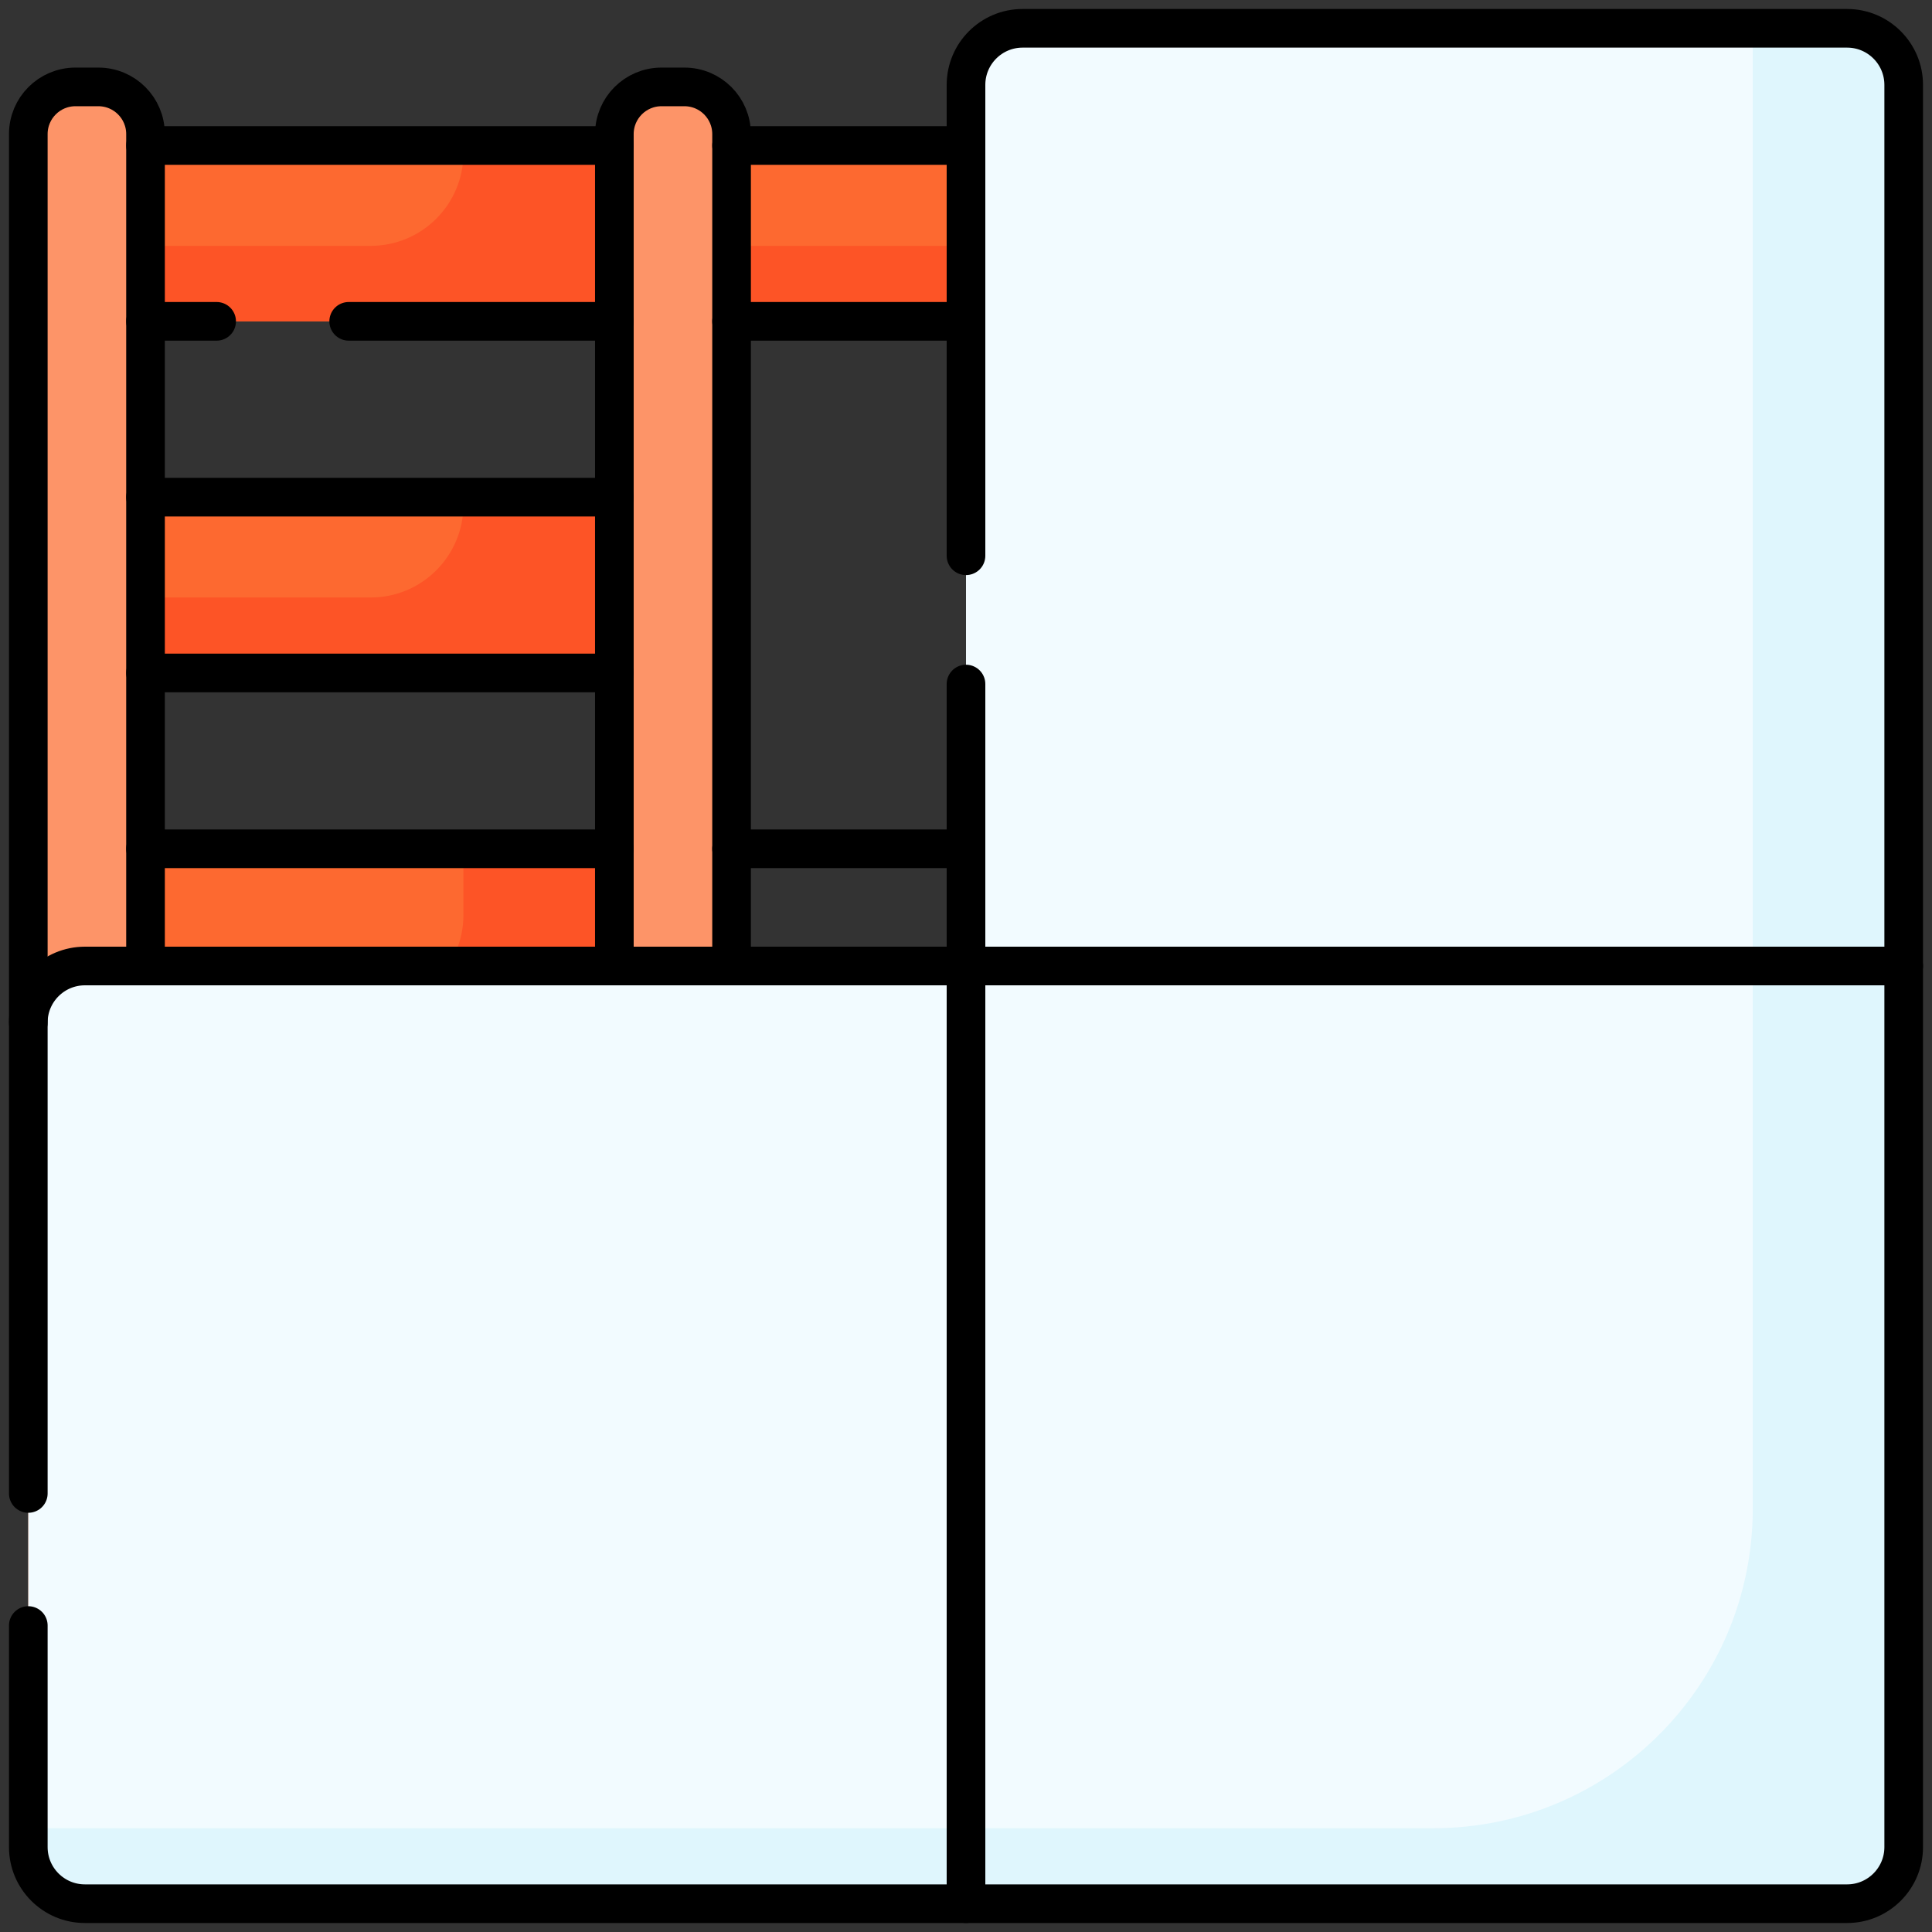
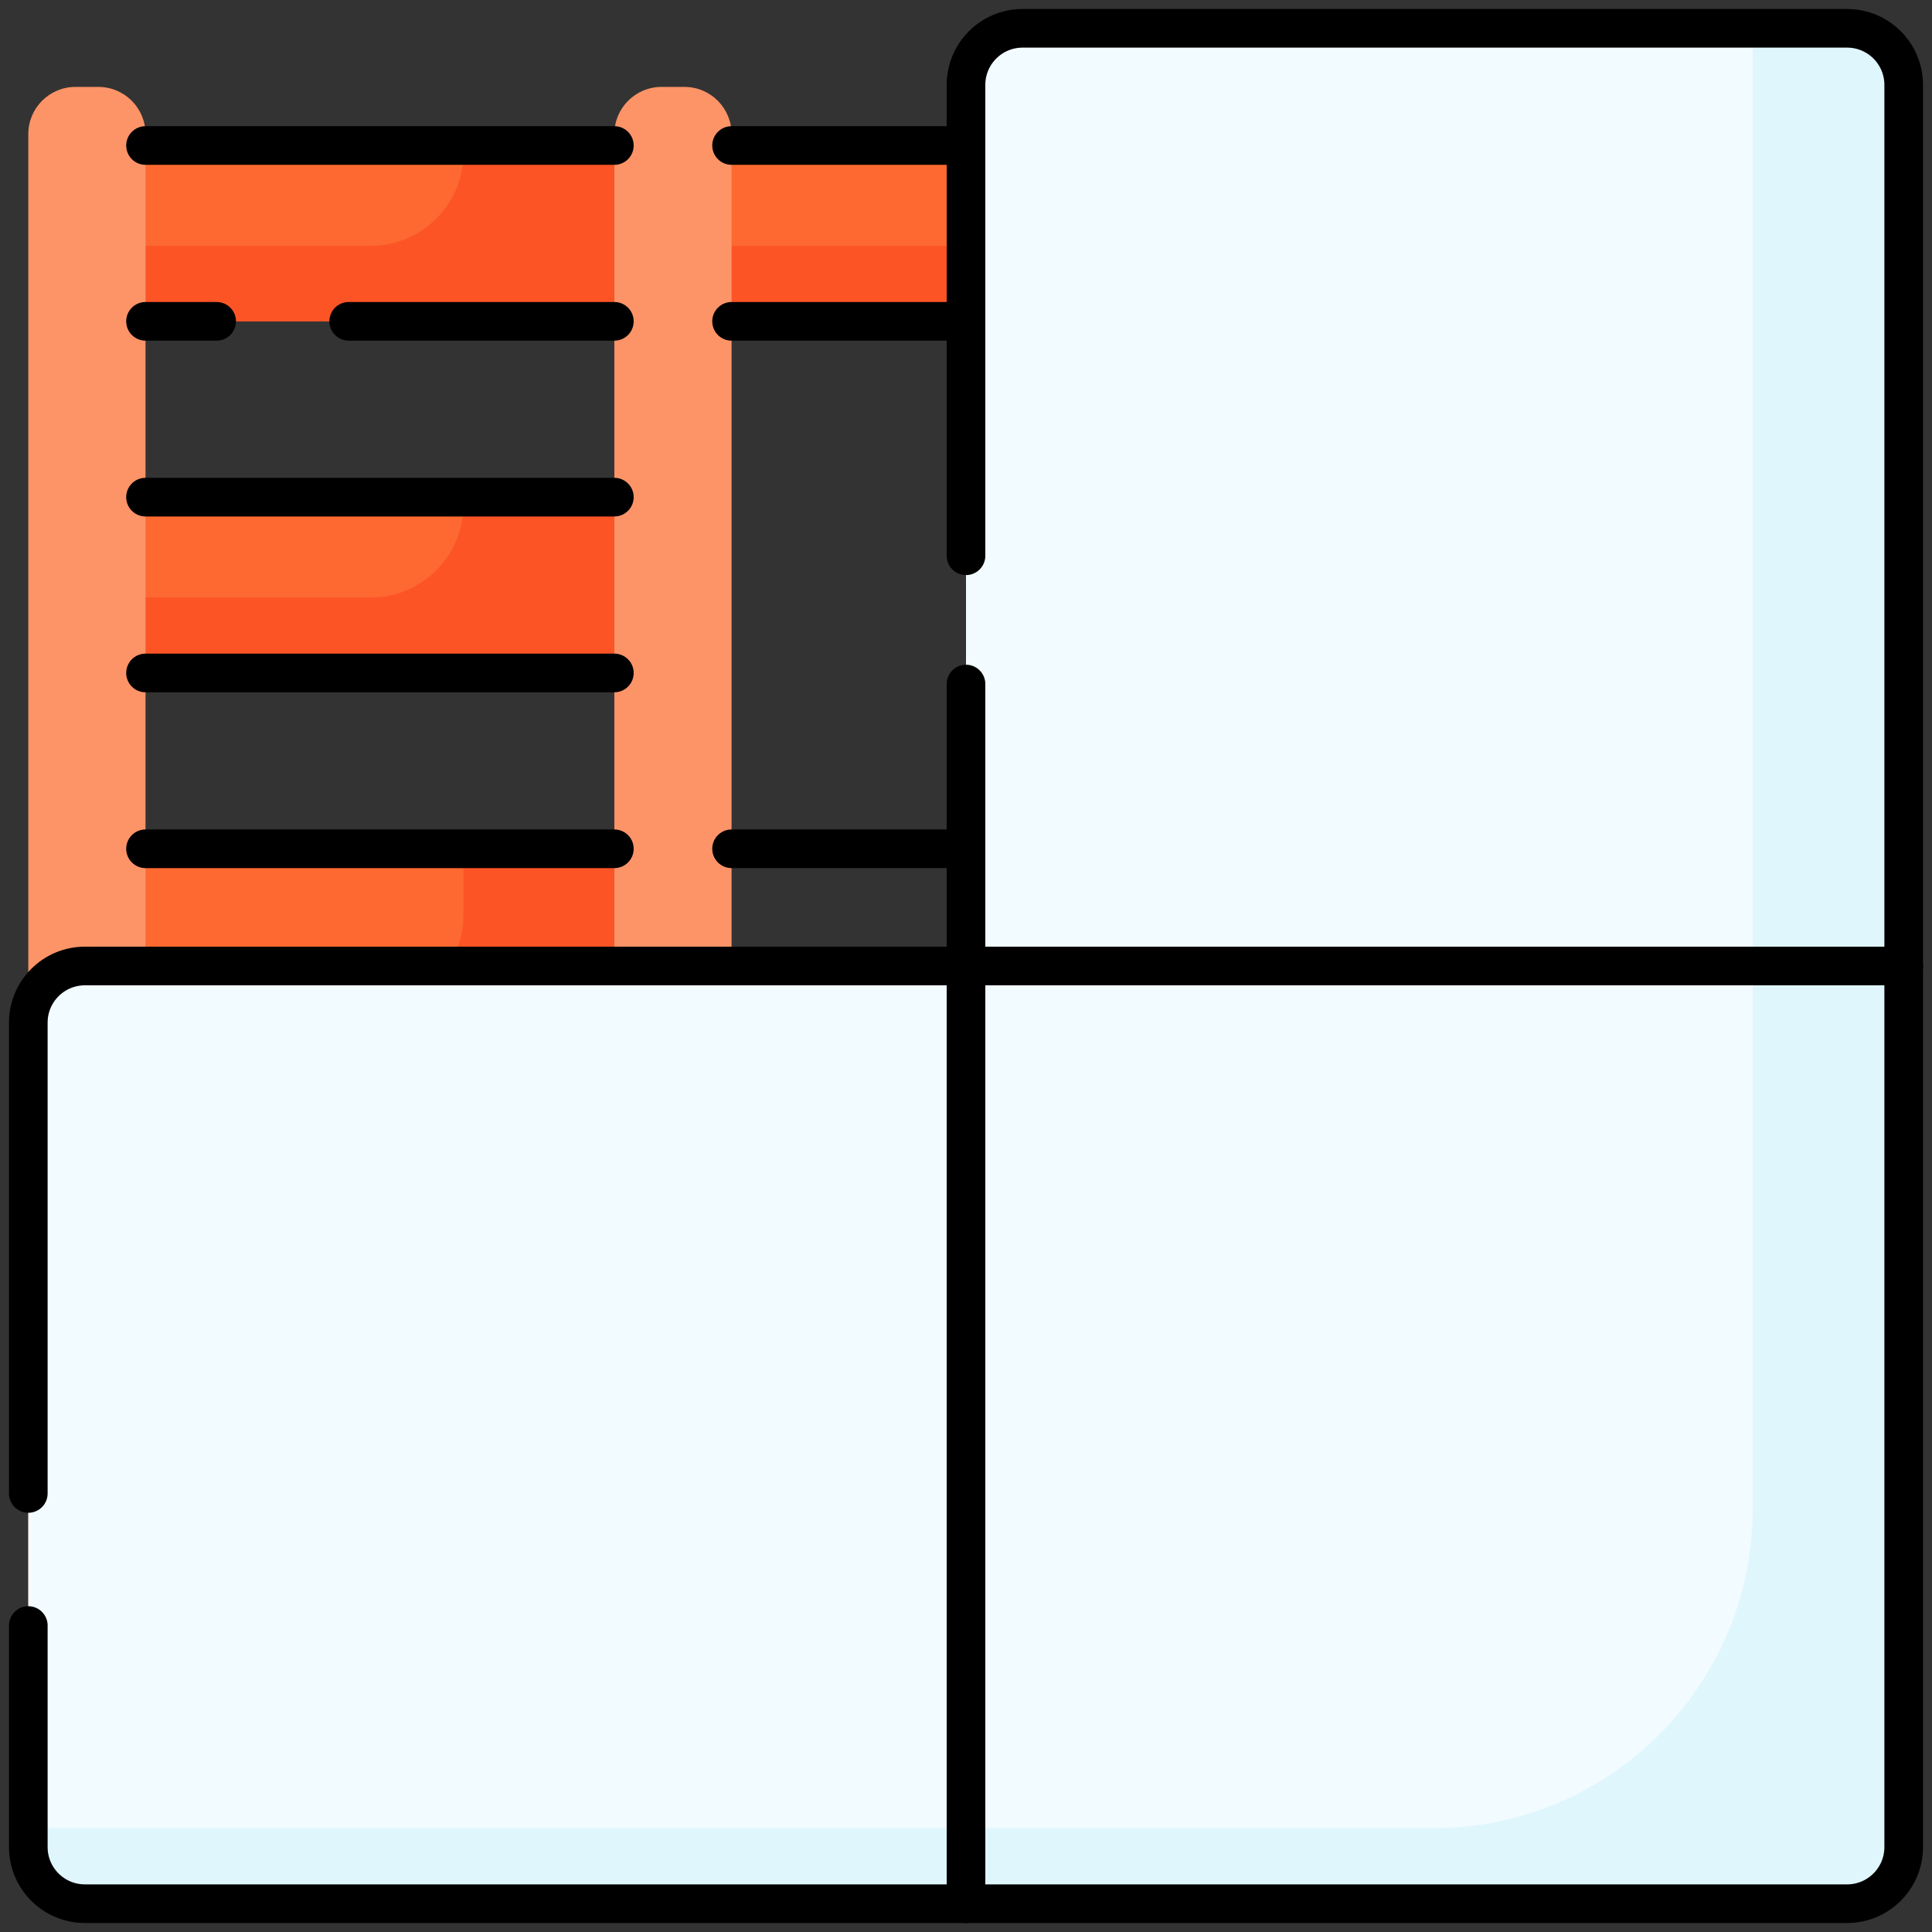
<svg xmlns="http://www.w3.org/2000/svg" width="100" height="100" viewBox="0 0 100 100" fill="none">
  <rect x="0" y="0" width="100" height="100" fill="#333333" stroke="none" />
  <g clip-path="url(#clip0_7_104)">
    <path d="M34.833 7.531H65.167V16.632H34.833V7.531ZM4.498 7.531H34.833V16.632H4.498V7.531ZM4.498 25.732H34.832V34.832H4.498V25.732ZM4.498 43.933H34.832V56.066H4.498V43.933Z" fill="#FD6930" />
    <path d="M34.833 25.732H23.987V26.127C23.987 28.777 21.838 30.926 19.188 30.926H5.578V25.732H4.498V34.832H34.832L34.833 25.732ZM84.656 7.531V7.927C84.656 10.577 82.507 12.725 79.857 12.725H66.248V7.531H54.321V7.927C54.321 10.577 52.173 12.725 49.523 12.725H35.913V7.531H23.987V7.927C23.987 10.577 21.838 12.725 19.188 12.725H5.578V7.531H4.498V16.632H95.502V7.531H84.656ZM84.656 47.361C84.656 50.012 82.507 52.16 79.857 52.16H66.248V43.933H54.321V47.361C54.321 50.012 52.173 52.16 49.523 52.16H35.913V43.933H23.987V47.361C23.987 50.012 21.838 52.16 19.188 52.16H5.578V43.933H4.498V56.066H95.502V43.933H84.656V47.361Z" fill="#FD5426" />
    <path d="M5.09 95.502H3.906C2.558 95.502 1.465 94.409 1.465 93.06V6.939C1.465 5.591 2.558 4.498 3.906 4.498H5.09C6.439 4.498 7.532 5.591 7.532 6.939V93.06C7.532 94.408 6.439 95.502 5.09 95.502ZM35.425 95.502H34.241C32.892 95.502 31.799 94.409 31.799 93.06V6.939C31.799 5.591 32.892 4.498 34.241 4.498H35.425C36.773 4.498 37.866 5.591 37.866 6.939V93.06C37.866 94.408 36.773 95.502 35.425 95.502Z" fill="#FD9468" />
    <path d="M65.168 74.268H34.834V65.167H65.168V74.268Z" fill="#01C0FA" />
    <path d="M95.606 1.465H52.93C51.312 1.465 50 2.777 50 4.395V50H4.395C2.777 50 1.465 51.312 1.465 52.93V95.606C1.465 97.223 2.777 98.535 4.395 98.535H95.606C97.223 98.535 98.535 97.223 98.535 95.606V4.395C98.535 2.777 97.223 1.465 95.606 1.465Z" fill="#F2FBFF" />
-     <path d="M95.606 1.465H90.723V78.088C90.723 87.223 83.317 94.629 74.182 94.629H1.465V95.606C1.465 97.223 2.777 98.535 4.395 98.535H95.606C97.223 98.535 98.535 97.223 98.535 95.606V4.395C98.535 2.777 97.223 1.465 95.606 1.465Z" fill="#DFF6FD" />
+     <path d="M95.606 1.465H90.723V78.088C90.723 87.223 83.317 94.629 74.182 94.629H1.465V95.606C1.465 97.223 2.777 98.535 4.395 98.535H95.606C97.223 98.535 98.535 97.223 98.535 95.606V4.395Z" fill="#DFF6FD" />
    <path d="M1.465 84.137V95.606C1.465 97.223 2.777 98.535 4.395 98.535H95.606C97.223 98.535 98.535 97.223 98.535 95.606V4.395C98.535 2.777 97.223 1.465 95.606 1.465H52.93C51.312 1.465 50 2.777 50 4.395V28.766" stroke="black" stroke-width="2" stroke-miterlimit="10" stroke-linecap="round" stroke-linejoin="round" />
    <path d="M50 35.406V50M50 50H4.395C2.777 50 1.465 51.311 1.465 52.929V77.301M50 50V98.535M50 50H98.535M11.213 16.632H7.532M31.799 16.632H18.048M7.532 25.732H31.799M31.799 34.832H7.532M31.799 43.933H7.532M50 43.933H37.866M37.866 16.632H50M7.532 7.531H31.799M50 7.531H37.866" stroke="black" stroke-width="2" stroke-miterlimit="10" stroke-linecap="round" stroke-linejoin="round" />
-     <path d="M7.532 50V6.939C7.532 5.591 6.439 4.498 5.09 4.498H3.906C2.558 4.498 1.465 5.591 1.465 6.939V52.929M37.866 50V6.939C37.866 5.591 36.773 4.498 35.425 4.498H34.241C32.892 4.498 31.799 5.591 31.799 6.939V50" stroke="black" stroke-width="2" stroke-miterlimit="10" stroke-linecap="round" stroke-linejoin="round" />
  </g>
  <defs>
    <clipPath id="clip0_7_104">
      <rect width="100" height="100" fill="white" />
    </clipPath>
  </defs>
</svg>